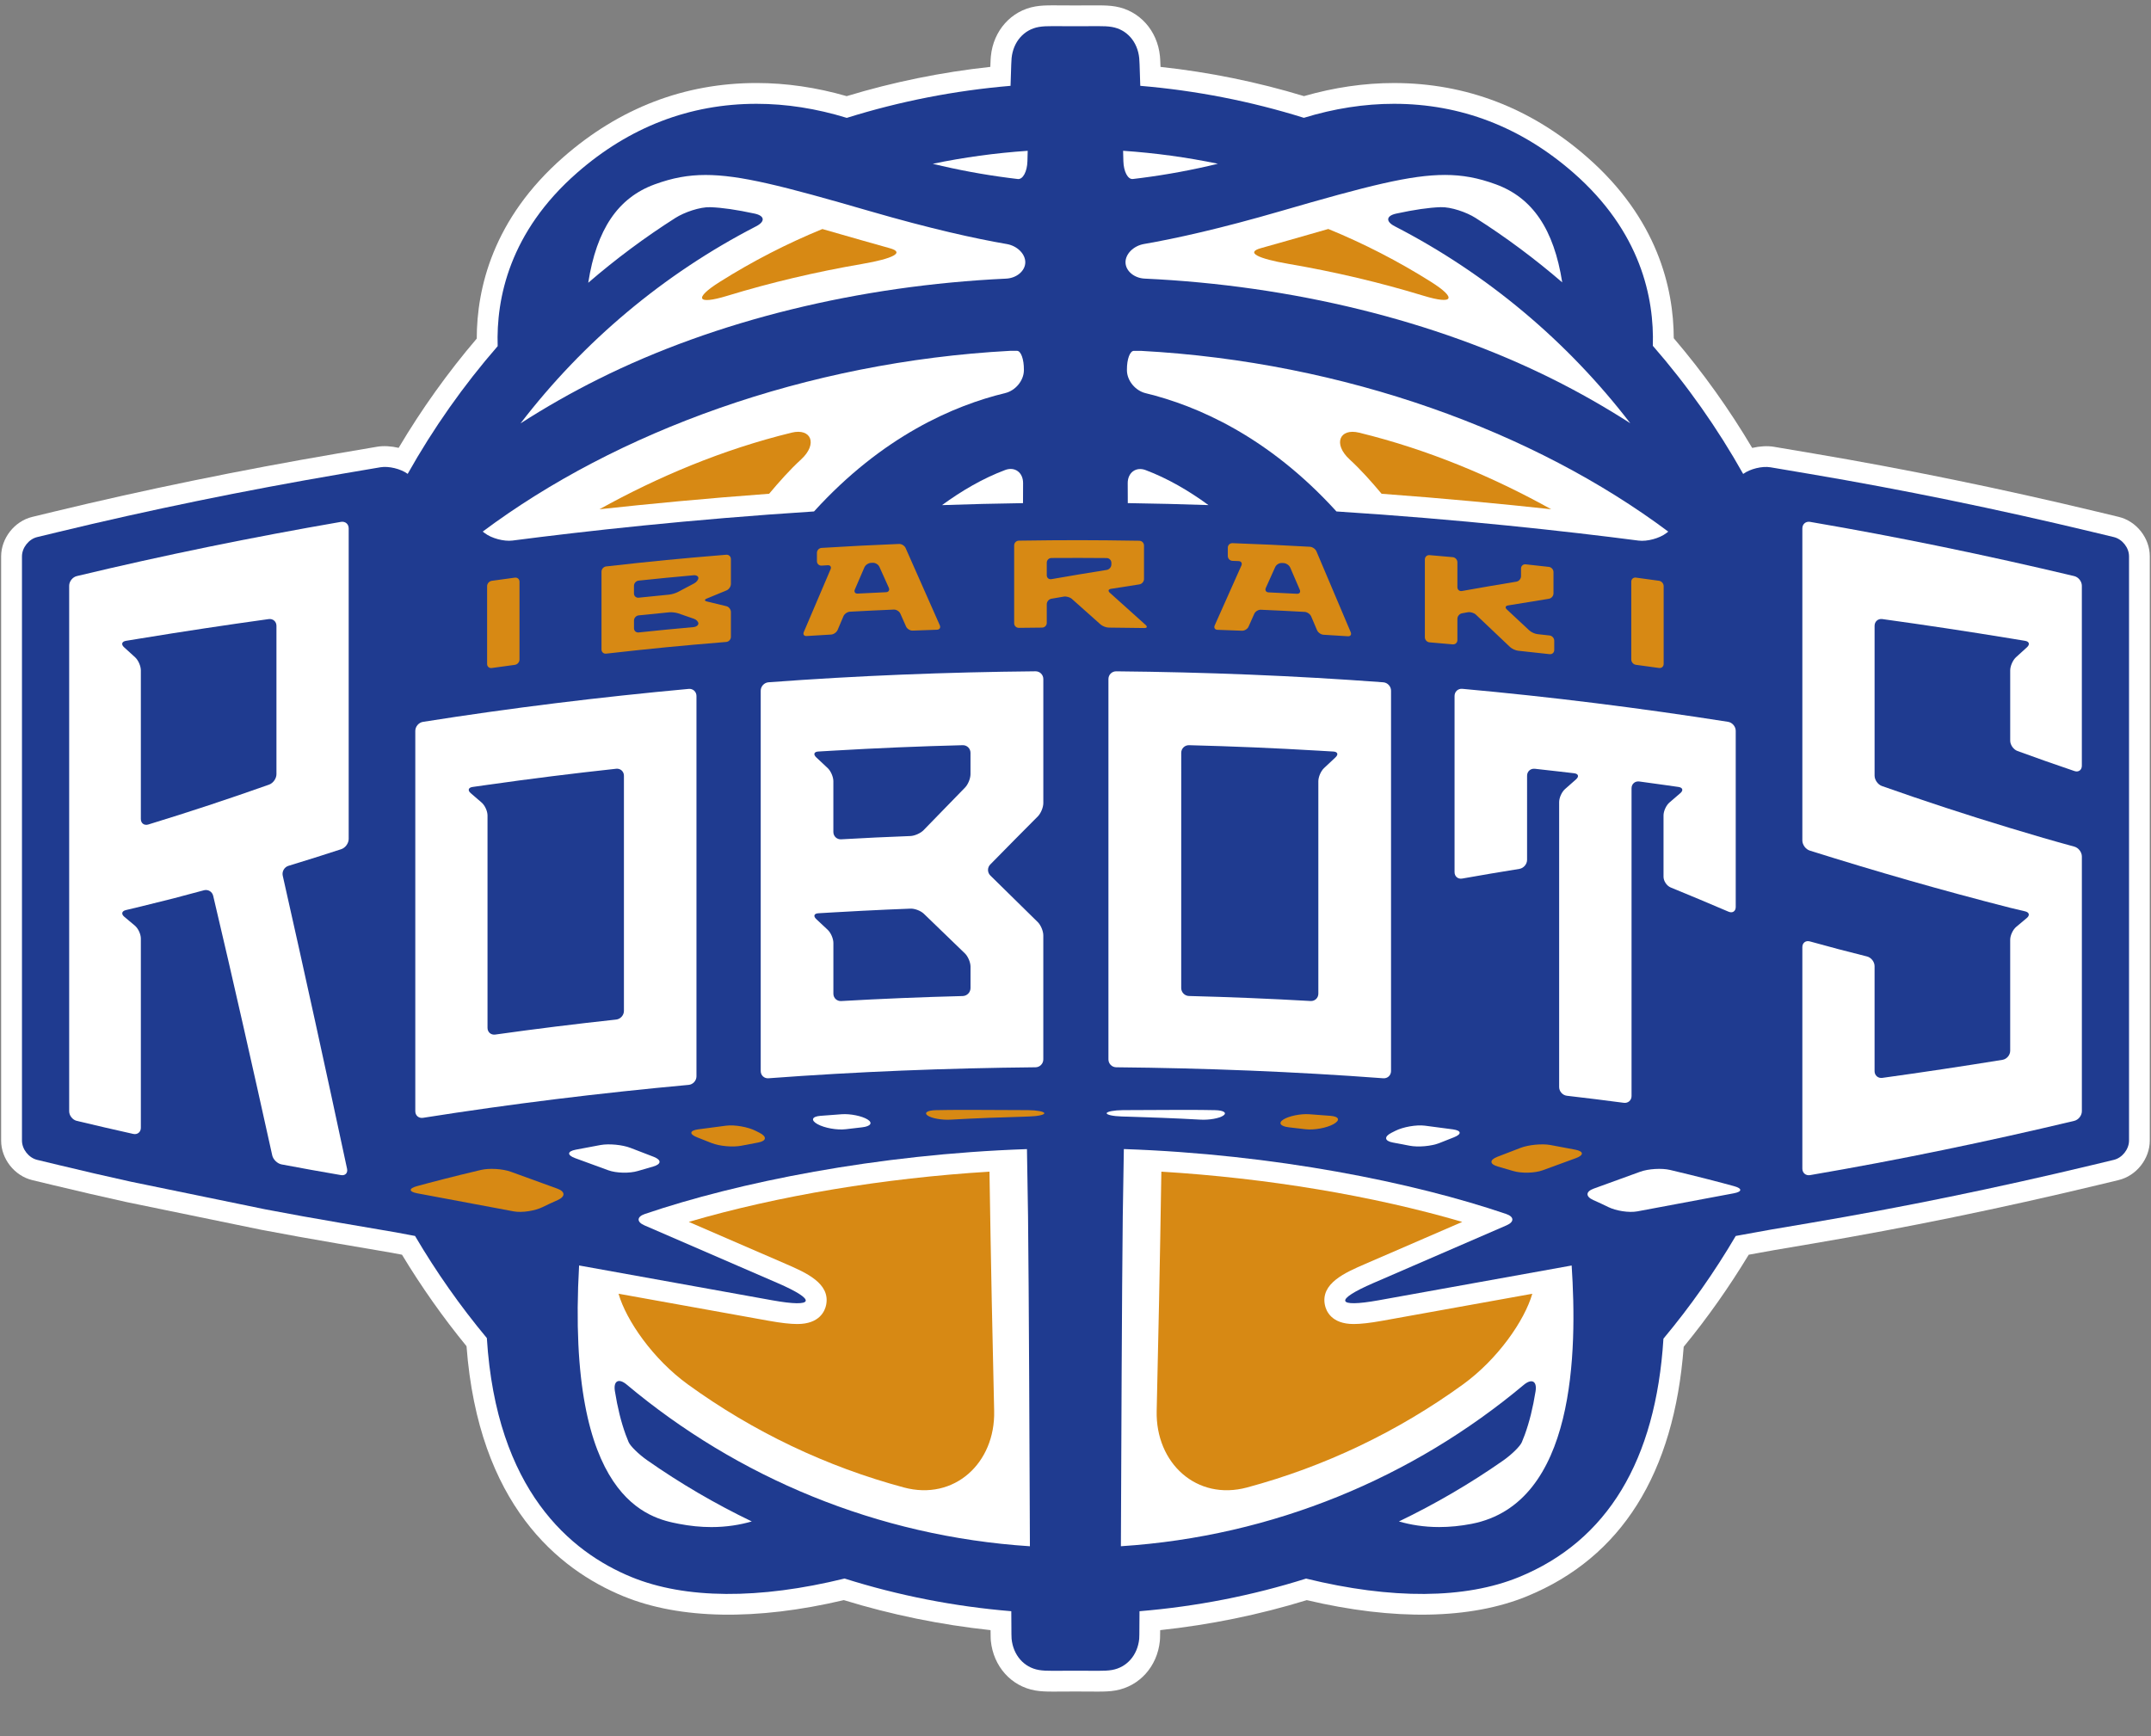
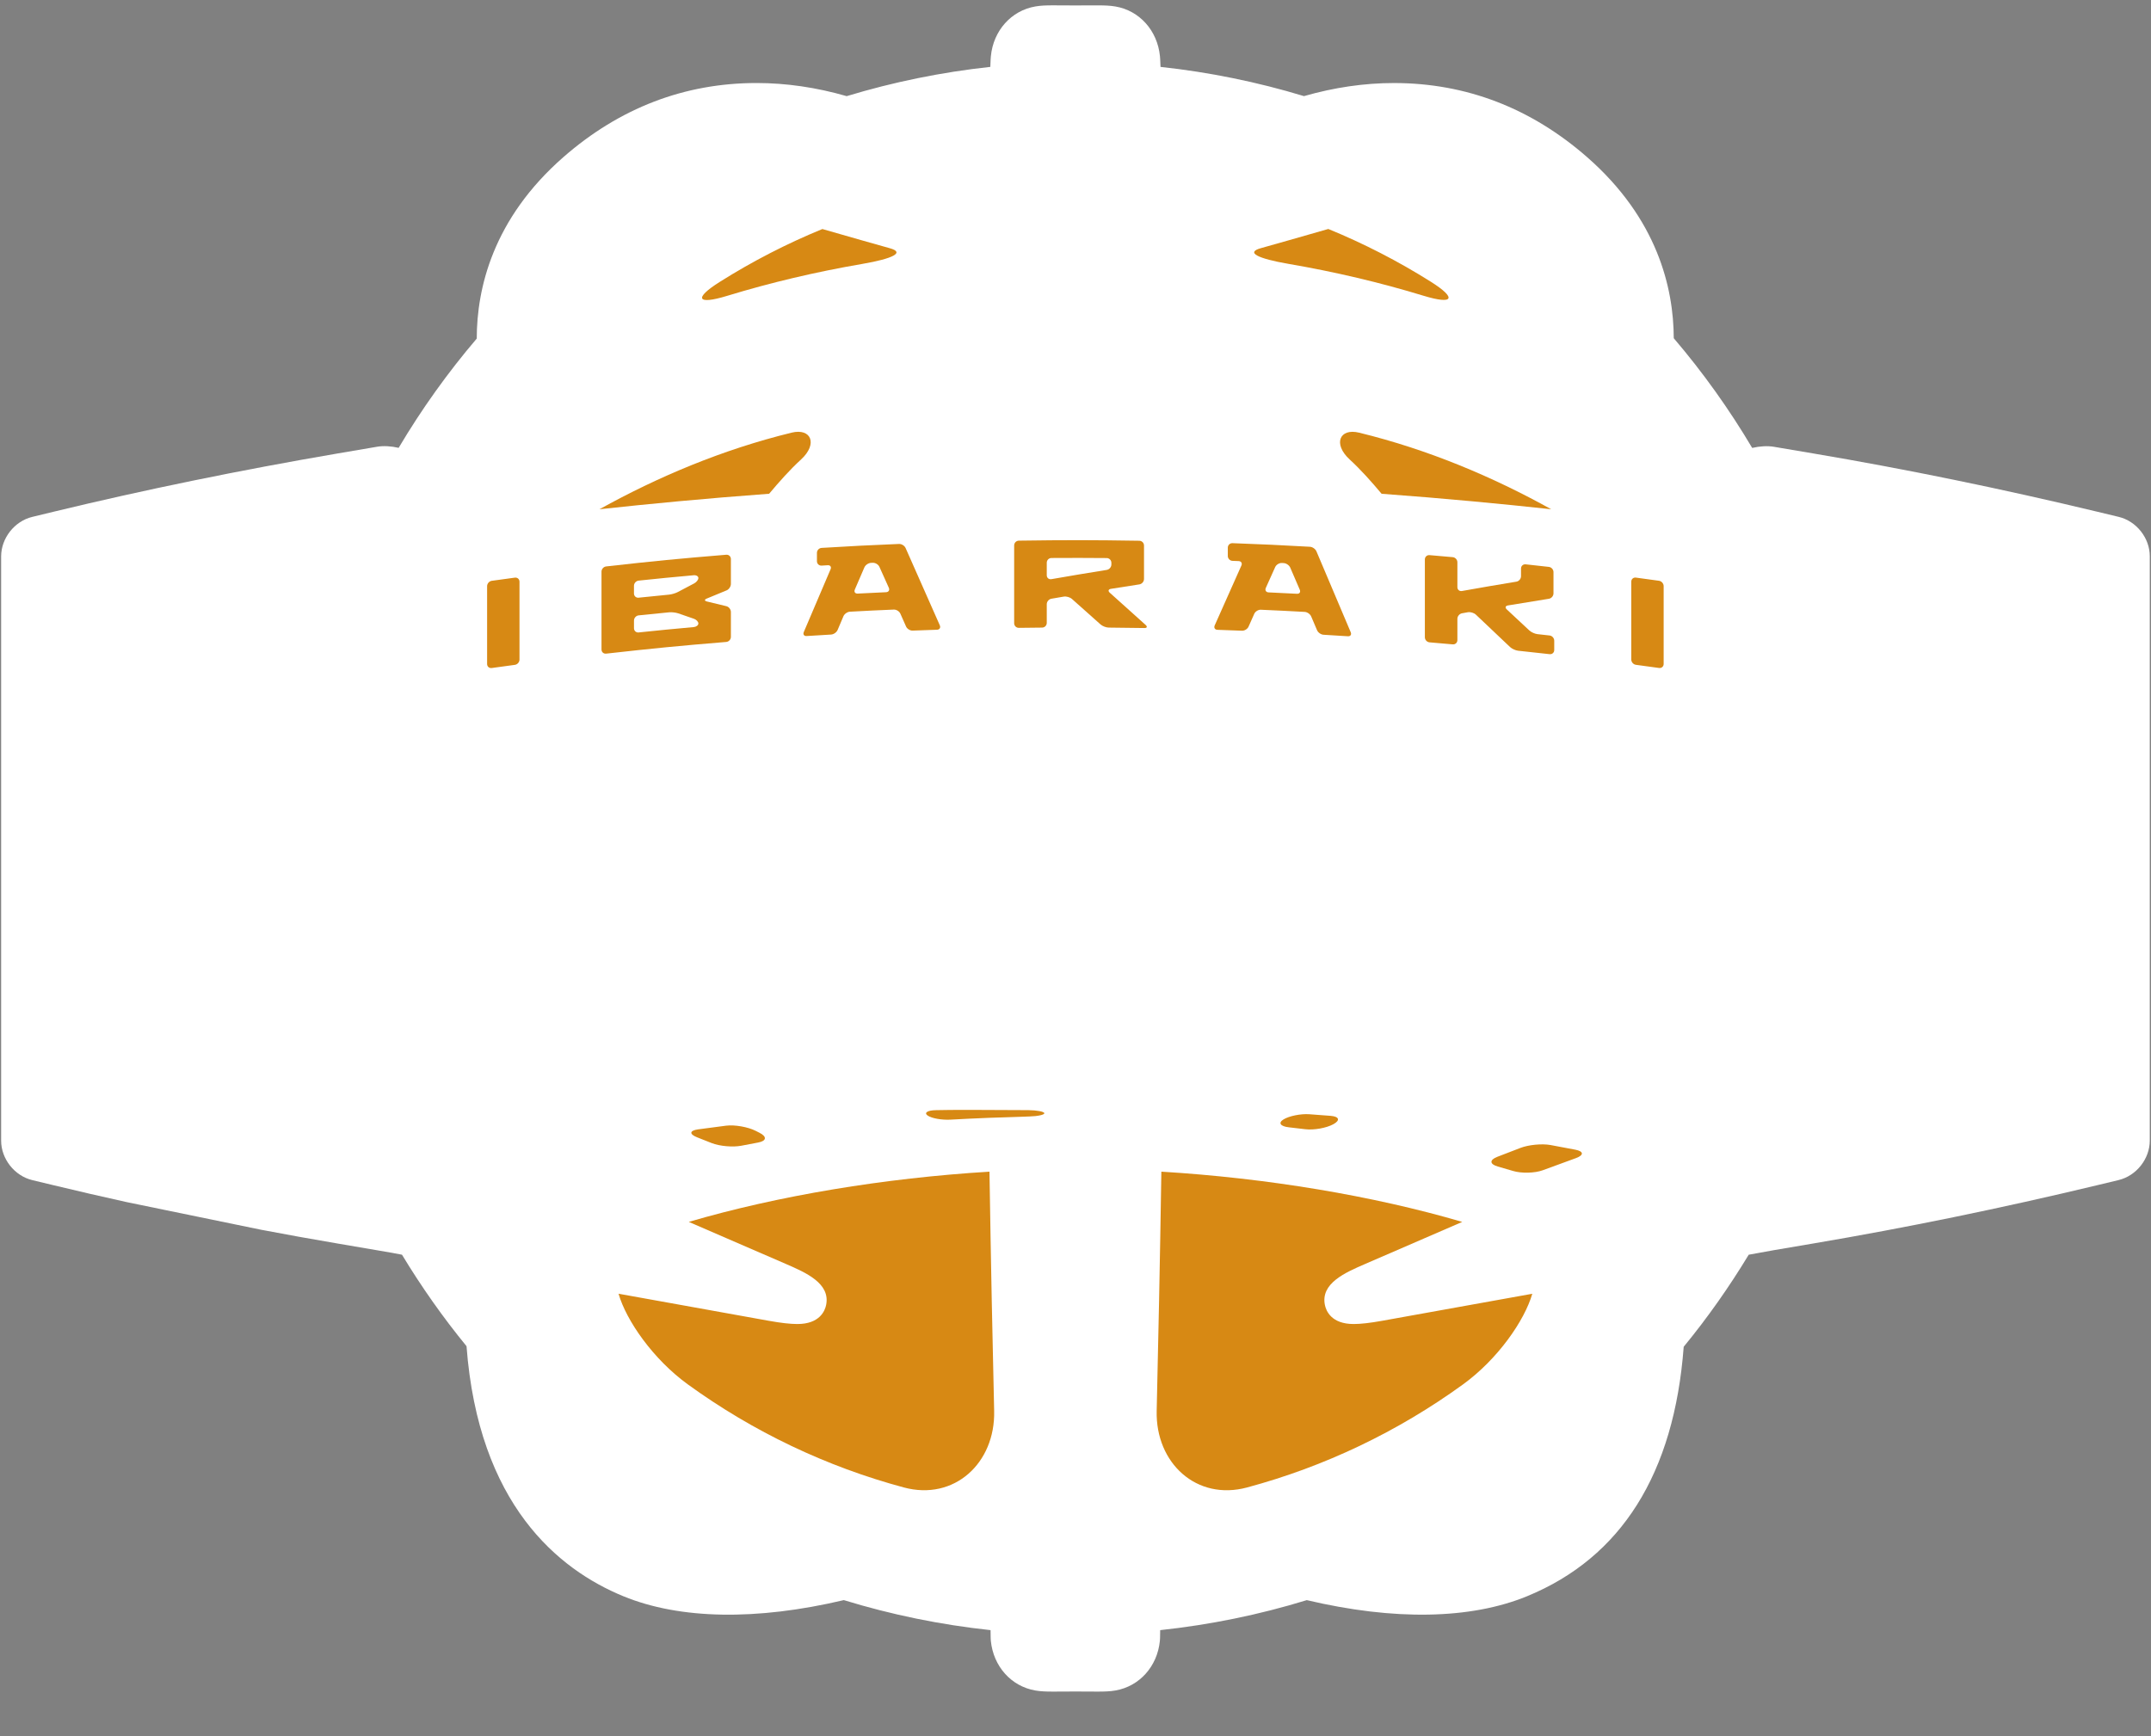
<svg xmlns="http://www.w3.org/2000/svg" xmlns:xlink="http://www.w3.org/1999/xlink" version="1.1" id="logo_utsunomiya" x="0px" y="0px" viewBox="0 0 109.452 88.364" style="enable-background:new 0 0 109.452 88.364;" xml:space="preserve">
  <rect x="0" y="0" width="109.452" height="88.364" fill="#808080" stroke="none" />
  <style type="text/css">
	.st0{clip-path:url(#SVGID_00000162339524202324306790000010703916487014470316_);}
	.st1{clip-path:url(#SVGID_00000127724764608029378580000011717987349684747192_);fill:#FFFFFF;}
	.st2{clip-path:url(#SVGID_00000183231283594715509550000015918624362685105035_);fill:#1F3B90;}
	.st3{clip-path:url(#SVGID_00000056423762484737696570000008997173851797471151_);fill:#FFFFFF;}
	.st4{clip-path:url(#SVGID_00000003092011298378200350000007853927291424972680_);fill:#FFFFFF;}
	.st5{clip-path:url(#SVGID_00000139262757395396174980000002053615780149994133_);fill:#FFFFFF;}
	.st6{clip-path:url(#SVGID_00000008140933754750041980000005607120262505406640_);fill:#FFFFFF;}
	.st7{clip-path:url(#SVGID_00000137089695079286254440000013817474881216638900_);fill:#FFFFFF;}
	.st8{clip-path:url(#SVGID_00000152971521166616177740000009394832062345132181_);fill:#FFFFFF;}
	.st9{clip-path:url(#SVGID_00000052094294840656795350000012880913372583908525_);fill:#FFFFFF;}
	.st10{clip-path:url(#SVGID_00000154416861537972325390000006374285106001768091_);fill:#FFFFFF;}
	.st11{clip-path:url(#SVGID_00000047023072703523572410000006283046358071280788_);fill:#FFFFFF;}
	.st12{clip-path:url(#SVGID_00000147186761557204060190000008632856285413730723_);fill:#FFFFFF;}
	.st13{clip-path:url(#SVGID_00000112605459815615199630000013708050725449601209_);fill:#D78914;}
	.st14{clip-path:url(#SVGID_00000096055104588303996670000009884905989609626523_);fill:#D78914;}
	.st15{clip-path:url(#SVGID_00000013186040977317970890000006467748951177861252_);fill:#D78914;}
	.st16{clip-path:url(#SVGID_00000127724227247099774600000004960045231372898187_);fill:#D78914;}
	.st17{clip-path:url(#SVGID_00000153680682558936539830000007141797652739550398_);fill:#D78914;}
	.st18{clip-path:url(#SVGID_00000015342406262241559010000011380384092936281223_);fill:#D78914;}
	.st19{clip-path:url(#SVGID_00000107551339405756665610000015314572088008372643_);fill:#FFFFFF;}
	.st20{clip-path:url(#SVGID_00000096750464815092472030000009560853170822553527_);fill:#FFFFFF;}
	.st21{clip-path:url(#SVGID_00000109711656233360363560000012576692579910797461_);fill:#FFFFFF;}
	.st22{clip-path:url(#SVGID_00000176749485489632860280000002654997108936318638_);fill:#FFFFFF;}
	.st23{clip-path:url(#SVGID_00000044864481429090763930000004955000631396138624_);fill:#FFFFFF;}
	.st24{clip-path:url(#SVGID_00000083049186337467722720000012127642831515122097_);fill:#FFFFFF;}
	.st25{clip-path:url(#SVGID_00000180352886467762844850000013838574349736020653_);fill:#D78914;}
	.st26{clip-path:url(#SVGID_00000084492595749876811170000003346242565157654673_);fill:#D78914;}
	.st27{clip-path:url(#SVGID_00000129167144273198630880000008131958776335189667_);fill:#D78914;}
	.st28{clip-path:url(#SVGID_00000077303759665217173310000016137597173234028451_);fill:#D78914;}
	.st29{clip-path:url(#SVGID_00000163795866229466803490000017301235681000592293_);fill:#D78914;}
	.st30{clip-path:url(#SVGID_00000013160426682569119450000013776144480805391015_);fill:#D78914;}
	.st31{clip-path:url(#SVGID_00000053545248421432086890000018127464688919463835_);fill:#D78914;}
	.st32{clip-path:url(#SVGID_00000178200349612688893290000014248374192820301717_);fill:#FFFFFF;}
	.st33{clip-path:url(#SVGID_00000125578839877218443800000010401249495624001690_);fill:#D78914;}
	.st34{clip-path:url(#SVGID_00000115482154639286935650000016742325615407148699_);fill:#D78914;}
	.st35{clip-path:url(#SVGID_00000087382882424016471460000007501381041622924948_);fill:#FFFFFF;}
	.st36{clip-path:url(#SVGID_00000008136238638816489310000002741827853128298131_);fill:#FFFFFF;}
	.st37{clip-path:url(#SVGID_00000023994678217801605440000009906883716129020586_);fill:#D78914;}
	.st38{clip-path:url(#SVGID_00000085969881459783698940000008237904901203701934_);fill:#FFFFFF;}
	.st39{clip-path:url(#SVGID_00000059281928451982584090000016492952274788297351_);fill:#FFFFFF;}
	.st40{clip-path:url(#SVGID_00000106128000148569716660000013606284037539884682_);fill:#D78914;}
	.st41{clip-path:url(#SVGID_00000094611664986842975610000002451471709573554838_);fill:#D78914;}
</style>
  <g id="濃背景_x5F_茨城ロボッツ_00000063620869735126279860000007626379960105537464_">
    <g>
      <g>
        <g>
          <defs>
            <rect id="SVGID_1_" x="-3.449" y="-3.236" width="116.35" height="92.837" />
          </defs>
          <clipPath id="SVGID_00000078763271780114731010000010654090598739124111_">
            <use xlink:href="#SVGID_1_" style="overflow:visible;" />
          </clipPath>
          <g style="clip-path:url(#SVGID_00000078763271780114731010000010654090598739124111_);">
            <g>
              <g>
                <defs>
                  <rect id="SVGID_00000150073401017347286290000007742638655598324620_" x="-3.449" y="-3.236" width="116.35" height="92.837" />
                </defs>
                <clipPath id="SVGID_00000130615878427114010600000001476690226630672040_">
                  <use xlink:href="#SVGID_00000150073401017347286290000007742638655598324620_" style="overflow:visible;" />
                </clipPath>
                <path style="clip-path:url(#SVGID_00000130615878427114010600000001476690226630672040_);fill:#FFFFFF;" d="M107.809,26.305         l-1.069-0.257c-4.892-1.175-9.755-2.173-14.452-2.967l-2.02-0.342c-0.339-0.057-0.73-0.031-1.109,0.057         c-1.169-1.971-2.505-3.842-3.991-5.583c-0.008-2.547-0.825-6.08-4.408-9.215         c-2.86-2.503-6.167-3.772-9.83-3.772c-1.505,0-3.042,0.224-4.577,0.666         c-2.373-0.72-4.824-1.219-7.301-1.487c-0.013-0.373-0.021-0.471-0.029-0.549         c-0.13-1.3-1.038-2.315-2.261-2.525c-0.278-0.048-0.542-0.057-0.91-0.057L55.461,0.274         c-0.201,0.001-0.443,0.003-0.74,0.003c-0.297,0-0.539-0.002-0.747-0.003l-0.388-0.002         c-0.363,0-0.628,0.009-0.904,0.057c-1.223,0.21-2.132,1.225-2.261,2.522         c-0.009,0.08-0.016,0.18-0.029,0.553c-2.48,0.268-4.933,0.768-7.309,1.489         c-1.537-0.444-3.078-0.668-4.585-0.668c-3.663,0-6.97,1.269-9.831,3.772c-3.59,3.142-4.404,6.682-4.408,9.234         c-1.48,1.736-2.81,3.599-3.974,5.561c-0.376-0.087-0.765-0.113-1.103-0.055l-2.025,0.345         c-4.959,0.848-9.822,1.847-14.453,2.967l-1.065,0.258c-0.901,0.218-1.581,1.083-1.581,2.01v29.733         c0,0.929,0.681,1.792,1.583,2.009l1.069,0.257c1.469,0.352,2.231,0.528,3.721,0.859l6.861,1.411         c1.541,0.291,2.336,0.434,3.864,0.696l2.783,0.476c0.182,0.034,0.352,0.066,0.516,0.097         c0.983,1.625,2.078,3.183,3.284,4.656c0.609,8.048,4.663,11.364,7.983,12.727         c2.874,1.18,6.767,1.246,11.215,0.196c2.417,0.743,4.923,1.256,7.467,1.528         c0.003,0.432,0.007,0.469,0.014,0.545c0.13,1.3,1.038,2.315,2.261,2.526         c0.278,0.048,0.542,0.057,0.911,0.057l0.437-0.002c0.191-0.002,0.418-0.003,0.692-0.003         c0.274,0,0.501,0.001,0.692,0.003l0.443,0.002c0.363,0,0.627-0.009,0.905-0.057         c1.222-0.211,2.13-1.224,2.26-2.52c0.008-0.081,0.012-0.116,0.016-0.551         c2.541-0.272,5.044-0.784,7.46-1.527c4.444,1.049,8.334,0.981,11.207-0.198         c4.804-1.973,7.485-6.243,7.972-12.696c1.215-1.481,2.318-3.049,3.308-4.685         c0.414-0.077,0.94-0.173,1.29-0.233c0.827-0.141,2.012-0.342,2.012-0.342         c4.697-0.795,9.56-1.793,14.453-2.968l1.069-0.257c0.903-0.217,1.584-1.08,1.584-2.009V28.313         C109.393,27.385,108.712,26.521,107.809,26.305" />
              </g>
            </g>
            <g>
              <g>
                <defs>
-                   <rect id="SVGID_00000010990074137576932340000016516604047890660766_" x="-3.449" y="-3.236" width="116.35" height="92.837" />
-                 </defs>
+                   </defs>
                <clipPath id="SVGID_00000049220462848547135410000000776464320806146458_">
                  <use xlink:href="#SVGID_00000010990074137576932340000016516604047890660766_" style="overflow:visible;" />
                </clipPath>
                <path style="clip-path:url(#SVGID_00000049220462848547135410000000776464320806146458_);fill:#1F3B90;" d="         M107.562,27.334l-1.069-0.257c-4.868-1.169-9.707-2.162-14.383-2.953l-2.019-0.342         c-0.424-0.072-1.039,0.08-1.391,0.338c-1.306-2.325-2.846-4.512-4.597-6.521         c0.077-2.432-0.612-5.806-4.041-8.806c-2.662-2.329-5.735-3.51-9.133-3.51         c-1.504,0-3.044,0.24-4.583,0.713C63.648,5.153,60.853,4.606,58.022,4.368         c-0.033-1.129-0.044-1.315-0.053-1.408c-0.083-0.834-0.628-1.457-1.387-1.587         C56.378,1.337,56.161,1.33,55.856,1.33l-0.383,0.002c-0.204,0.001-0.45,0.003-0.752,0.003         c-0.302,0-0.548-0.002-0.752-0.003L53.587,1.33c-0.305,0-0.522,0.007-0.725,0.042         c-0.76,0.131-1.305,0.754-1.388,1.587c-0.009,0.094-0.02,0.279-0.053,1.409         c-2.834,0.239-5.631,0.786-8.333,1.631c-1.542-0.475-3.084-0.716-4.59-0.716         c-3.398,0-6.471,1.181-9.133,3.51c-3.436,3.007-4.122,6.387-4.041,8.823         c-1.743,2.003-3.277,4.183-4.579,6.5c-0.352-0.256-0.963-0.407-1.385-0.336         c-0.831,0.14-2.023,0.344-2.023,0.344c-4.935,0.844-9.774,1.838-14.382,2.953l-1.065,0.257         c-0.426,0.103-0.772,0.542-0.772,0.981v29.733c0,0.439,0.346,0.877,0.772,0.98l1.069,0.257         c1.465,0.352,2.224,0.527,3.687,0.852l6.845,1.408c1.53,0.29,2.321,0.432,3.846,0.693l2.801,0.479         c0.363,0.069,0.681,0.129,0.981,0.184c1.073,1.825,2.294,3.564,3.654,5.197         c0.483,7.742,4.252,10.886,7.353,12.16c2.74,1.125,6.497,1.147,10.85,0.078         c2.737,0.864,5.585,1.423,8.483,1.663c0.006,1.318,0.009,1.346,0.015,1.403         c0.083,0.833,0.627,1.457,1.387,1.588c0.204,0.035,0.42,0.042,0.726,0.042l0.382-0.002         c0.204-0.001,0.451-0.003,0.752-0.003c0.302,0,0.549,0.002,0.752,0.003l0.383,0.002         c0.305,0,0.521-0.007,0.725-0.042c0.759-0.131,1.304-0.754,1.387-1.585c0.006-0.061,0.009-0.087,0.015-1.406         c2.895-0.24,5.741-0.797,8.476-1.661c4.348,1.067,8.102,1.044,10.842-0.08         c4.484-1.842,6.953-5.921,7.342-12.13c1.37-1.641,2.598-3.39,3.678-5.226         c0.07-0.013,0.138-0.026,0.211-0.039c0.431-0.08,1.131-0.209,1.564-0.283         c0.827-0.141,2.014-0.342,2.014-0.342c4.673-0.79,9.512-1.784,14.383-2.953l1.069-0.257         c0.427-0.102,0.772-0.541,0.772-0.98v-29.737C108.335,27.875,107.989,27.436,107.562,27.334" />
              </g>
            </g>
            <g>
              <g>
                <defs>
                  <rect id="SVGID_00000121266222819025500190000011219579523147156624_" x="-3.449" y="-3.236" width="116.35" height="92.837" />
                </defs>
                <clipPath id="SVGID_00000036941105586278612300000012895520505660529060_">
                  <use xlink:href="#SVGID_00000121266222819025500190000011219579523147156624_" style="overflow:visible;" />
                </clipPath>
                <path style="clip-path:url(#SVGID_00000036941105586278612300000012895520505660529060_);fill:#FFFFFF;" d="M57.271,13.356         c0.007,0.434,0.443,0.799,0.974,0.823c7.494,0.349,14.779,2.13,20.752,5.11         c1.374,0.685,2.696,1.44,3.959,2.251c-3.196-4.161-7.284-7.603-11.984-10.024         c-0.472-0.243-0.444-0.534,0.076-0.646c0.926-0.2,1.643-0.304,2.252-0.327         c0.531-0.019,1.33,0.26,1.778,0.545c1.553,0.987,3.026,2.087,4.415,3.282         c-0.427-2.709-1.515-4.307-3.378-4.989c-0.903-0.331-1.702-0.478-2.588-0.478         c-1.74,0-3.886,0.541-8.347,1.837c-3.083,0.895-5.35,1.398-6.972,1.678         C57.684,12.51,57.263,12.922,57.271,13.356" />
              </g>
            </g>
            <g>
              <g>
                <defs>
                  <rect id="SVGID_00000163069942852247724090000003775037206510140568_" x="-3.449" y="-3.236" width="116.35" height="92.837" />
                </defs>
                <clipPath id="SVGID_00000133489213241314761480000004768616758436413612_">
                  <use xlink:href="#SVGID_00000163069942852247724090000003775037206510140568_" style="overflow:visible;" />
                </clipPath>
                <path style="clip-path:url(#SVGID_00000133489213241314761480000004768616758436413612_);fill:#FFFFFF;" d="M57.162,8.202         c0.014,0.531,0.229,0.939,0.483,0.908c0.146-0.018,0.299-0.037,0.459-0.057         c1.296-0.168,2.58-0.406,3.868-0.719c-1.573-0.327-3.184-0.548-4.824-0.66         c0.004,0.172,0.009,0.347,0.014,0.53C57.162,8.204,57.162,8.202,57.162,8.202z" />
              </g>
            </g>
            <g>
              <g>
                <defs>
                  <rect id="SVGID_00000006688528996053605190000007998987426846106266_" x="-3.449" y="-3.236" width="116.35" height="92.837" />
                </defs>
                <clipPath id="SVGID_00000061433773922880265400000009000251156265312157_">
                  <use xlink:href="#SVGID_00000006688528996053605190000007998987426846106266_" style="overflow:visible;" />
                </clipPath>
-                 <path style="clip-path:url(#SVGID_00000061433773922880265400000009000251156265312157_);fill:#FFFFFF;" d="M58.294,23.924         c-0.497-0.187-0.913,0.135-0.911,0.666c0.002,0.333,0.003,0.674,0.004,1.015         c1.388,0.02,2.758,0.054,4.104,0.1C60.492,24.974,59.417,24.347,58.294,23.924" />
              </g>
            </g>
            <g>
              <g>
                <defs>
                  <rect id="SVGID_00000165943832108944710640000008831245811955543738_" x="-3.449" y="-3.236" width="116.35" height="92.837" />
                </defs>
                <clipPath id="SVGID_00000181780754295272518360000014438459094829358226_">
                  <use xlink:href="#SVGID_00000165943832108944710640000008831245811955543738_" style="overflow:visible;" />
                </clipPath>
                <path style="clip-path:url(#SVGID_00000181780754295272518360000014438459094829358226_);fill:#FFFFFF;" d="M51.148,23.919         c-1.129,0.424-2.209,1.053-3.214,1.788c1.351-0.047,2.727-0.081,4.121-0.101         c0.001-0.342,0.003-0.684,0.004-1.018C52.062,24.055,51.646,23.732,51.148,23.919" />
              </g>
            </g>
            <g>
              <g>
                <defs>
                  <rect id="SVGID_00000061469260704063084950000017427559257859204249_" x="-3.449" y="-3.236" width="116.35" height="92.837" />
                </defs>
                <clipPath id="SVGID_00000170974608563828118460000003484141636747503534_">
                  <use xlink:href="#SVGID_00000061469260704063084950000017427559257859204249_" style="overflow:visible;" />
                </clipPath>
                <path style="clip-path:url(#SVGID_00000170974608563828118460000003484141636747503534_);fill:#FFFFFF;" d="M84.888,27.055         c-6.784-5.071-16.431-8.638-26.831-9.199h-0.362c-0.2,0-0.357,0.43-0.352,0.962         c0,0.01,0,0.021,0,0.031c0.005,0.531,0.434,1.036,0.95,1.161c2.61,0.632,6.241,2.2,9.711,6.019         c6.316,0.405,11.725,1.01,15.37,1.483c0.435,0.057,1.069-0.114,1.417-0.381L84.888,27.055z" />
              </g>
            </g>
            <g>
              <g>
                <defs>
                  <rect id="SVGID_00000093876239556109773640000007466443722747528577_" x="-3.449" y="-3.236" width="116.35" height="92.837" />
                </defs>
                <clipPath id="SVGID_00000097467219194664540550000007398903134985146528_">
                  <use xlink:href="#SVGID_00000093876239556109773640000007466443722747528577_" style="overflow:visible;" />
                </clipPath>
                <path style="clip-path:url(#SVGID_00000097467219194664540550000007398903134985146528_);fill:#FFFFFF;" d="M31.893,70.468         c5.63,4.718,12.736,7.722,20.513,8.225c-0.02-5.006-0.05-12.813-0.095-16.799         c-0.019-1.1-0.037-2.239-0.055-3.413c-7.653,0.263-14.727,1.698-19.444,3.302         c-0.415,0.141-0.423,0.405-0.021,0.579l6.774,2.935c2.013,0.872,1.894,1.267-0.265,0.879         c-3.181-0.572-7.495-1.35-9.833-1.773c-0.68,12.02,3.615,12.865,5.074,13.149         c0.561,0.109,1.118,0.165,1.657,0.165c0.786,0,1.471-0.118,2.056-0.287c-1.862-0.897-3.643-1.937-5.322-3.114         c-0.435-0.305-0.86-0.722-0.946-0.926c-0.05-0.118-0.099-0.242-0.147-0.372         c-0.234-0.642-0.417-1.385-0.551-2.224C31.206,70.269,31.486,70.126,31.893,70.468" />
              </g>
            </g>
            <g>
              <g>
                <defs>
                  <rect id="SVGID_00000054966779055387421700000009547946259483959455_" x="-3.449" y="-3.236" width="116.35" height="92.837" />
                </defs>
                <clipPath id="SVGID_00000113328372014233865730000013991496799641688458_">
                  <use xlink:href="#SVGID_00000054966779055387421700000009547946259483959455_" style="overflow:visible;" />
                </clipPath>
                <path style="clip-path:url(#SVGID_00000113328372014233865730000013991496799641688458_);fill:#FFFFFF;" d="M70.15,66.175         c-2.159,0.388-2.278-0.007-0.265-0.879l6.774-2.935c0.403-0.174,0.395-0.438-0.02-0.579         c-4.719-1.605-11.797-3.041-19.453-3.303c-0.018,1.178-0.036,2.321-0.055,3.424         c-0.045,3.989-0.075,11.787-0.095,16.789c7.77-0.502,14.87-3.501,20.497-8.21         c0.408-0.341,0.687-0.199,0.603,0.326c-0.133,0.834-0.316,1.571-0.549,2.21         c-0.048,0.133-0.099,0.26-0.15,0.38c-0.088,0.208-0.516,0.629-0.952,0.934         c-1.673,1.171-3.447,2.205-5.302,3.099c0.584,0.168,1.265,0.285,2.045,0.285c0.539,0,1.097-0.055,1.657-0.164         c5.307-1.033,5.37-8.814,5.088-13.147C77.633,64.828,73.326,65.604,70.15,66.175" />
              </g>
            </g>
            <g>
              <g>
                <defs>
                  <rect id="SVGID_00000103986396746326423980000013492557113693735098_" x="-3.449" y="-3.236" width="116.35" height="92.837" />
                </defs>
                <clipPath id="SVGID_00000063594319546958134000000002503880269908079762_">
                  <use xlink:href="#SVGID_00000103986396746326423980000013492557113693735098_" style="overflow:visible;" />
                </clipPath>
                <path style="clip-path:url(#SVGID_00000063594319546958134000000002503880269908079762_);fill:#FFFFFF;" d="M52.1,18.847         c0-0.009,0-0.019,0-0.029c0.005-0.531-0.15-0.963-0.348-0.963h-0.358         c-10.4,0.561-20.047,4.128-26.831,9.199l0.098,0.075c0.348,0.268,0.982,0.437,1.417,0.381         c3.639-0.472,9.039-1.077,15.343-1.481c3.477-3.826,7.116-5.394,9.727-6.024         C51.666,19.881,52.094,19.378,52.1,18.847" />
              </g>
            </g>
            <g>
              <g>
                <defs>
                  <rect id="SVGID_00000118360622431705716170000003499972416694390967_" x="-3.449" y="-3.236" width="116.35" height="92.837" />
                </defs>
                <clipPath id="SVGID_00000053541581941035318460000017824689968514611126_">
                  <use xlink:href="#SVGID_00000118360622431705716170000003499972416694390967_" style="overflow:visible;" />
                </clipPath>
                <path style="clip-path:url(#SVGID_00000053541581941035318460000017824689968514611126_);fill:#FFFFFF;" d="M51.197,14.18         c0.531-0.025,0.967-0.389,0.974-0.823c0.007-0.434-0.413-0.845-0.936-0.936c-1.623-0.279-3.894-0.782-6.987-1.679         c-4.461-1.295-6.606-1.837-8.347-1.837c-0.887,0-1.684,0.147-2.588,0.478         c-1.867,0.682-2.955,2.287-3.381,5.008c1.396-1.203,2.876-2.309,4.437-3.301         c0.448-0.285,1.248-0.565,1.779-0.545c0.609,0.022,1.325,0.127,2.252,0.326         c0.519,0.112,0.548,0.403,0.076,0.646c-4.703,2.422-8.793,5.866-11.989,10.03         c1.266-0.813,2.591-1.57,3.969-2.257C36.425,16.311,43.707,14.531,51.197,14.18" />
              </g>
            </g>
            <g>
              <g>
                <defs>
                  <rect id="SVGID_00000174565992958781884750000016762966841524223124_" x="-3.449" y="-3.236" width="116.35" height="92.837" />
                </defs>
                <clipPath id="SVGID_00000172419610567045017070000012596166547587019708_">
                  <use xlink:href="#SVGID_00000174565992958781884750000016762966841524223124_" style="overflow:visible;" />
                </clipPath>
                <path style="clip-path:url(#SVGID_00000172419610567045017070000012596166547587019708_);fill:#FFFFFF;" d="M51.789,9.111         c0.258,0.031,0.477-0.375,0.491-0.906c0.005-0.184,0.009-0.358,0.014-0.53         c-1.643,0.112-3.257,0.333-4.832,0.661c1.286,0.312,2.567,0.55,3.861,0.717         C51.485,9.073,51.64,9.092,51.789,9.111" />
              </g>
            </g>
            <g>
              <g>
                <defs>
                  <rect id="SVGID_00000171698011843091116770000005818502983820979119_" x="-3.449" y="-3.236" width="116.35" height="92.837" />
                </defs>
                <clipPath id="SVGID_00000049210017568437898050000012342407820425129661_">
                  <use xlink:href="#SVGID_00000171698011843091116770000005818502983820979119_" style="overflow:visible;" />
                </clipPath>
-                 <path style="clip-path:url(#SVGID_00000049210017568437898050000012342407820425129661_);fill:#D78914;" d="M70.338,67.217         c-0.621,0.112-1.099,0.166-1.459,0.166h-0c-1.139,0-1.402-0.676-1.462-0.966         c-0.229-1.104,1.034-1.652,2.049-2.091l4.939-2.14c-4.546-1.334-9.956-2.232-15.31-2.557         c-0.073,4.683-0.157,8.763-0.238,12.175c-0.063,2.656,2.03,4.587,4.595,3.898         c3.945-1.06,7.668-2.836,10.991-5.245c1.772-1.285,3.133-3.25,3.527-4.614         C75.588,66.272,72.576,66.815,70.338,67.217" />
+                 <path style="clip-path:url(#SVGID_00000049210017568437898050000012342407820425129661_);fill:#D78914;" d="M70.338,67.217         c-0.621,0.112-1.099,0.166-1.459,0.166c-1.139,0-1.402-0.676-1.462-0.966         c-0.229-1.104,1.034-1.652,2.049-2.091l4.939-2.14c-4.546-1.334-9.956-2.232-15.31-2.557         c-0.073,4.683-0.157,8.763-0.238,12.175c-0.063,2.656,2.03,4.587,4.595,3.898         c3.945-1.06,7.668-2.836,10.991-5.245c1.772-1.285,3.133-3.25,3.527-4.614         C75.588,66.272,72.576,66.815,70.338,67.217" />
              </g>
            </g>
            <g>
              <g>
                <defs>
                  <rect id="SVGID_00000109023610506328422030000002537367338313938850_" x="-3.449" y="-3.236" width="116.35" height="92.837" />
                </defs>
                <clipPath id="SVGID_00000155867788067797877950000005392451165378572180_">
                  <use xlink:href="#SVGID_00000109023610506328422030000002537367338313938850_" style="overflow:visible;" />
                </clipPath>
                <path style="clip-path:url(#SVGID_00000155867788067797877950000005392451165378572180_);fill:#D78914;" d="M69.159,22.02         c-1-0.245-1.34,0.576-0.485,1.361c0.577,0.53,1.107,1.129,1.627,1.748         c3.23,0.238,6.155,0.518,8.631,0.788C75.959,24.266,72.676,22.879,69.159,22.02" />
              </g>
            </g>
            <g>
              <g>
                <defs>
                  <rect id="SVGID_00000137852690529735371660000014460933759404751550_" x="-3.449" y="-3.236" width="116.35" height="92.837" />
                </defs>
                <clipPath id="SVGID_00000026160640712325319550000002899504398286194109_">
                  <use xlink:href="#SVGID_00000137852690529735371660000014460933759404751550_" style="overflow:visible;" />
                </clipPath>
                <path style="clip-path:url(#SVGID_00000026160640712325319550000002899504398286194109_);fill:#D78914;" d="M40.765,23.38         c0.855-0.785,0.515-1.605-0.485-1.361c-3.519,0.86-6.803,2.248-9.777,3.898         c2.476-0.27,5.402-0.551,8.634-0.789C39.657,24.51,40.187,23.911,40.765,23.38" />
              </g>
            </g>
            <g>
              <g>
                <defs>
                  <rect id="SVGID_00000022524942585094359370000015349513866115675569_" x="-3.449" y="-3.236" width="116.35" height="92.837" />
                </defs>
                <clipPath id="SVGID_00000160899808545519648910000004444893974295222449_">
                  <use xlink:href="#SVGID_00000022524942585094359370000015349513866115675569_" style="overflow:visible;" />
                </clipPath>
                <path style="clip-path:url(#SVGID_00000160899808545519648910000004444893974295222449_);fill:#D78914;" d="M65.569,13.43         c2.36,0.405,4.664,0.949,6.872,1.623c1.525,0.465,1.71,0.131,0.36-0.718         c-1.652-1.04-3.395-1.938-5.211-2.682c-0.576,0.161-1.219,0.345-1.982,0.567         c-0.493,0.143-0.974,0.279-1.444,0.408C63.365,12.847,63.998,13.16,65.569,13.43" />
              </g>
            </g>
            <g>
              <g>
                <defs>
                  <rect id="SVGID_00000023280837219349912190000012594043627305857673_" x="-3.449" y="-3.236" width="116.35" height="92.837" />
                </defs>
                <clipPath id="SVGID_00000147923160150689040420000005666303022950226856_">
                  <use xlink:href="#SVGID_00000023280837219349912190000012594043627305857673_" style="overflow:visible;" />
                </clipPath>
                <path style="clip-path:url(#SVGID_00000147923160150689040420000005666303022950226856_);fill:#D78914;" d="M35.048,62.185         l4.939,2.14c1.015,0.44,2.278,0.987,2.049,2.092c-0.06,0.29-0.323,0.966-1.463,0.966         c-0.361,0-0.838-0.054-1.46-0.166c-2.24-0.403-5.255-0.946-7.639-1.376         c0.393,1.364,1.755,3.33,3.527,4.615c3.324,2.41,7.047,4.185,10.991,5.245         c2.566,0.69,4.659-1.242,4.595-3.897c-0.081-3.411-0.165-7.491-0.238-12.175         C44.999,59.955,39.591,60.852,35.048,62.185" />
              </g>
            </g>
            <g>
              <g>
                <defs>
                  <rect id="SVGID_00000015316437106257209060000017428119050796810430_" x="-3.449" y="-3.236" width="116.35" height="92.837" />
                </defs>
                <clipPath id="SVGID_00000091010554071143569070000003214006282972792985_">
                  <use xlink:href="#SVGID_00000015316437106257209060000017428119050796810430_" style="overflow:visible;" />
                </clipPath>
                <path style="clip-path:url(#SVGID_00000091010554071143569070000003214006282972792985_);fill:#D78914;" d="M36.991,15.059         c2.21-0.675,4.516-1.221,6.878-1.626c1.571-0.27,2.201-0.584,1.399-0.803         c-0.471-0.129-0.955-0.266-1.449-0.409c-0.76-0.221-1.401-0.404-1.973-0.565         c-1.818,0.745-3.562,1.645-5.215,2.686C35.282,15.19,35.466,15.525,36.991,15.059" />
              </g>
            </g>
            <g>
              <g>
                <defs>
-                   <rect id="SVGID_00000066503764126605602950000001279050829147545490_" x="-3.449" y="-3.236" width="116.35" height="92.837" />
-                 </defs>
+                   </defs>
                <clipPath id="SVGID_00000153705289725017966290000018074780641699974048_">
                  <use xlink:href="#SVGID_00000066503764126605602950000001279050829147545490_" style="overflow:visible;" />
                </clipPath>
                <path style="clip-path:url(#SVGID_00000153705289725017966290000018074780641699974048_);fill:#FFFFFF;" d="M3.906,57.044         c1.088,0.26,1.782,0.42,2.873,0.664c0.214,0.048,0.388-0.092,0.388-0.311c0-3.211,0-6.423,0-9.634         c0-0.219-0.135-0.512-0.303-0.654c-0.189-0.16-0.349-0.293-0.537-0.45         c-0.169-0.14-0.133-0.293,0.08-0.343c0.243-0.057,0.449-0.106,0.76-0.182         c1.301-0.316,2.012-0.499,3.207-0.825c0.211-0.058,0.424,0.068,0.474,0.281         c1.038,4.394,2.029,8.799,3.004,13.208c0.047,0.214,0.261,0.421,0.476,0.462         c1.147,0.216,1.873,0.346,3.023,0.544c0.216,0.037,0.354-0.106,0.309-0.321         c-1.064-4.979-2.153-9.951-3.273-14.917c-0.048-0.214,0.083-0.439,0.292-0.502         c1.015-0.309,1.668-0.516,2.686-0.847c0.208-0.068,0.378-0.301,0.378-0.521c0-5.269,0-10.538,0-15.807         c0-0.22-0.175-0.367-0.392-0.33c-4.508,0.779-8.996,1.693-13.444,2.76         c-0.213,0.051-0.387,0.271-0.387,0.49c0,8.915,0,17.829,0,26.744C3.519,56.773,3.692,56.993,3.906,57.044          M13.673,31.507c0.217-0.03,0.394,0.124,0.394,0.343c0,2.517,0,5.034,0,7.551         c0,0.219-0.168,0.457-0.374,0.53c-2.032,0.72-4.085,1.4-6.146,2.03         c-0.21,0.064-0.38-0.062-0.38-0.282c0-2.52,0-5.04,0-7.561c0-0.22-0.13-0.519-0.292-0.667         c-0.198-0.182-0.362-0.332-0.559-0.508c-0.163-0.146-0.121-0.294,0.096-0.33         c0.241-0.04,0.446-0.073,0.755-0.123C9.33,32.135,11.501,31.807,13.673,31.507" />
              </g>
            </g>
            <g>
              <g>
                <defs>
                  <rect id="SVGID_00000009591220672430458180000010583308391383638962_" x="-3.449" y="-3.236" width="116.35" height="92.837" />
                </defs>
                <clipPath id="SVGID_00000179615637454732448730000012942579343185769371_">
                  <use xlink:href="#SVGID_00000009591220672430458180000010583308391383638962_" style="overflow:visible;" />
                </clipPath>
                <path style="clip-path:url(#SVGID_00000179615637454732448730000012942579343185769371_);fill:#FFFFFF;" d="M102.659,38.221         c1.102,0.401,1.799,0.647,2.898,1.02c0.207,0.07,0.376-0.051,0.376-0.27c0-3.054,0-6.107,0-9.161         c0-0.22-0.173-0.439-0.386-0.49c-4.45-1.06-8.935-1.989-13.444-2.761         c-0.216-0.037-0.392,0.111-0.392,0.331c0,5.294,0,10.588,0,15.883c0,0.219,0.17,0.451,0.379,0.516         c3.379,1.063,6.763,2.036,10.197,2.911c0.311,0.075,0.517,0.125,0.76,0.181         c0.214,0.05,0.25,0.203,0.081,0.342c-0.189,0.157-0.349,0.29-0.538,0.451         c-0.168,0.141-0.303,0.435-0.303,0.654c0,2.19,0,3.458,0,5.648c0,0.22-0.175,0.426-0.392,0.461         c-2.034,0.33-4.074,0.637-6.115,0.919c-0.217,0.03-0.394-0.124-0.394-0.343v-5.343         c0-0.22-0.172-0.44-0.385-0.493c-1.101-0.275-1.802-0.46-2.907-0.766         c-0.212-0.059-0.383,0.071-0.383,0.29c0,3.758,0,7.516,0,11.273c0,0.22,0.175,0.368,0.392,0.331         c4.509-0.772,8.995-1.701,13.444-2.762c0.213-0.051,0.387-0.27,0.387-0.49c0-4.321,0-8.643,0-12.964         c0-0.22-0.172-0.444-0.383-0.502c-1.213-0.332-1.937-0.542-3.264-0.945c-2.189-0.66-4.369-1.377-6.526-2.139         c-0.207-0.073-0.374-0.311-0.374-0.53v-7.624c0-0.219,0.176-0.373,0.394-0.343         c2.172,0.3,4.343,0.628,6.507,0.983c0.309,0.05,0.514,0.084,0.755,0.124         c0.217,0.035,0.259,0.183,0.096,0.33c-0.197,0.176-0.361,0.326-0.559,0.508         c-0.161,0.149-0.292,0.448-0.292,0.667v3.57C102.285,37.907,102.453,38.146,102.659,38.221" />
              </g>
            </g>
            <g>
              <g>
                <defs>
                  <rect id="SVGID_00000154417978076853313350000011698493584190903429_" x="-3.449" y="-3.236" width="116.35" height="92.837" />
                </defs>
                <clipPath id="SVGID_00000078764297040815283230000018357137955959430288_">
                  <use xlink:href="#SVGID_00000154417978076853313350000011698493584190903429_" style="overflow:visible;" />
                </clipPath>
                <path style="clip-path:url(#SVGID_00000078764297040815283230000018357137955959430288_);fill:#FFFFFF;" d="M21.525,56.889         c4.485-0.71,8.998-1.262,13.519-1.677c0.218-0.02,0.395-0.214,0.395-0.434c0-6.452,0-12.904,0-19.357         c0-0.219-0.177-0.381-0.396-0.361c-4.521,0.415-9.034,0.968-13.519,1.677         c-0.217,0.034-0.392,0.24-0.392,0.46c0,6.453,0,12.905,0,19.357C21.133,56.773,21.308,56.923,21.525,56.889          M31.353,39.124c0.218-0.024,0.395,0.136,0.395,0.355c0,3.99,0,7.98,0,11.97         c0,0.22-0.177,0.416-0.395,0.439c-2.054,0.222-4.107,0.476-6.153,0.764         c-0.217,0.03-0.393-0.122-0.393-0.342c0-3.603,0-7.207,0-10.81c0-0.22-0.135-0.514-0.301-0.657         c-0.195-0.168-0.358-0.309-0.553-0.476c-0.166-0.143-0.125-0.285,0.092-0.316         c0.243-0.035,0.45-0.065,0.762-0.108C26.983,39.633,29.168,39.36,31.353,39.124" />
              </g>
            </g>
            <g>
              <g>
                <defs>
                  <rect id="SVGID_00000118368238198316647270000000462144256625047431_" x="-3.449" y="-3.236" width="116.35" height="92.837" />
                </defs>
                <clipPath id="SVGID_00000121240921693429354810000006938337506121859252_">
                  <use xlink:href="#SVGID_00000118368238198316647270000000462144256625047431_" style="overflow:visible;" />
                </clipPath>
                <path style="clip-path:url(#SVGID_00000121240921693429354810000006938337506121859252_);fill:#FFFFFF;" d="M39.104,54.876         c4.52-0.338,9.055-0.516,13.587-0.559c0.219-0.002,0.397-0.181,0.397-0.401v-6.311         c0-0.22-0.126-0.522-0.282-0.677c-0.92-0.91-1.493-1.472-2.412-2.37c-0.157-0.153-0.16-0.404-0.006-0.561         c0.924-0.941,1.497-1.521,2.421-2.449c0.155-0.155,0.28-0.459,0.28-0.679v-6.311         c0-0.22-0.177-0.396-0.397-0.394c-4.532,0.043-9.067,0.222-13.587,0.559c-0.219,0.017-0.396,0.208-0.396,0.427         c0,6.452,0,12.905,0,19.357C38.708,54.728,38.885,54.892,39.104,54.876 M48.986,37.925         c0.22-0.005,0.397,0.168,0.397,0.387v1.088c0,0.22-0.124,0.524-0.278,0.681         c-0.799,0.818-1.307,1.339-2.107,2.166c-0.152,0.158-0.454,0.292-0.673,0.301         c-1.346,0.052-2.178,0.091-3.523,0.167c-0.219,0.012-0.397-0.155-0.397-0.375v-2.581         c0-0.22-0.129-0.519-0.289-0.669c-0.207-0.194-0.376-0.353-0.583-0.547c-0.16-0.15-0.113-0.283,0.106-0.296         c0.245-0.015,0.453-0.028,0.766-0.045C44.596,38.073,46.793,37.98,48.986,37.925 M43.888,46.352         c0.993-0.05,1.552-0.075,2.438-0.109c0.219-0.009,0.525,0.108,0.683,0.26         c0.792,0.76,1.298,1.249,2.09,2.019c0.157,0.153,0.285,0.454,0.285,0.674c0,0.392,0,0.696,0,1.088         c0,0.22-0.177,0.401-0.397,0.407c-2.061,0.052-4.125,0.137-6.184,0.255c-0.219,0.012-0.397-0.155-0.397-0.375         v-2.581c0-0.22-0.129-0.519-0.289-0.669c-0.207-0.194-0.376-0.354-0.583-0.547         c-0.16-0.15-0.113-0.283,0.106-0.296c0.245-0.015,0.452-0.027,0.766-0.045         C42.999,46.398,43.295,46.382,43.888,46.352" />
              </g>
            </g>
            <g>
              <g>
                <defs>
                  <rect id="SVGID_00000115503156911868133480000017147583725743752591_" x="-3.449" y="-3.236" width="116.35" height="92.837" />
                </defs>
                <clipPath id="SVGID_00000008859588515687699050000005694911953821532292_">
                  <use xlink:href="#SVGID_00000115503156911868133480000017147583725743752591_" style="overflow:visible;" />
                </clipPath>
                <path style="clip-path:url(#SVGID_00000008859588515687699050000005694911953821532292_);fill:#FFFFFF;" d="M70.782,54.508         c0-6.452,0-12.904,0-19.357c0-0.22-0.177-0.411-0.396-0.427c-4.52-0.338-9.055-0.516-13.587-0.559         c-0.22-0.002-0.397,0.174-0.397,0.394v19.357c0,0.22,0.178,0.399,0.397,0.401         c4.532,0.043,9.067,0.221,13.587,0.559C70.605,54.892,70.782,54.728,70.782,54.508 M60.106,38.313         c0-0.22,0.178-0.393,0.397-0.388c2.193,0.056,4.39,0.148,6.58,0.278         c0.314,0.018,0.521,0.03,0.766,0.045c0.219,0.014,0.266,0.146,0.106,0.296         c-0.206,0.194-0.376,0.353-0.583,0.547c-0.16,0.15-0.289,0.449-0.289,0.669c0,0.973,0,10.81,0,10.81         c0,0.22-0.177,0.387-0.397,0.374c-2.059-0.118-4.122-0.203-6.184-0.255         c-0.22-0.005-0.397-0.187-0.397-0.406C60.106,50.283,60.106,38.313,60.106,38.313z" />
              </g>
            </g>
            <g>
              <g>
                <defs>
                  <rect id="SVGID_00000012435951074142462930000010225292722462288289_" x="-3.449" y="-3.236" width="116.35" height="92.837" />
                </defs>
                <clipPath id="SVGID_00000067955461431447433750000007635532730498291888_">
                  <use xlink:href="#SVGID_00000012435951074142462930000010225292722462288289_" style="overflow:visible;" />
                </clipPath>
                <path style="clip-path:url(#SVGID_00000067955461431447433750000007635532730498291888_);fill:#FFFFFF;" d="M74.404,44.712         c1.103-0.195,1.806-0.314,2.908-0.492c0.217-0.035,0.392-0.241,0.392-0.46V39.479         c0-0.22,0.177-0.378,0.395-0.354c0.419,0.045,0.729,0.08,1.236,0.139c0.313,0.036,0.52,0.06,0.764,0.089         c0.218,0.026,0.261,0.165,0.097,0.31c-0.199,0.175-0.364,0.321-0.563,0.497         c-0.164,0.145-0.297,0.441-0.297,0.66c0,4.835,0,9.669,0,14.503c0,0.22,0.177,0.418,0.394,0.443         c1.098,0.128,1.799,0.214,2.896,0.359c0.217,0.029,0.394-0.126,0.394-0.345c0-5.222,0-10.443,0-15.664         c0-0.219,0.176-0.373,0.394-0.344c0.418,0.056,0.728,0.099,1.233,0.17c0.312,0.044,0.519,0.073,0.762,0.108         c0.217,0.032,0.258,0.173,0.092,0.316c-0.195,0.168-0.358,0.308-0.553,0.476         c-0.166,0.143-0.301,0.438-0.301,0.657c0,1.186,0,1.935,0,3.121c0,0.219,0.165,0.464,0.368,0.547         c1.12,0.46,1.823,0.754,2.941,1.232c0.202,0.086,0.365-0.022,0.365-0.241c0-2.988,0-5.976,0-8.964         c0-0.219-0.175-0.425-0.392-0.459c-4.486-0.703-8.997-1.27-13.519-1.679         c-0.219-0.02-0.396,0.143-0.396,0.362v8.964C74.012,44.604,74.188,44.751,74.404,44.712" />
              </g>
            </g>
            <g>
              <g>
                <defs>
                  <rect id="SVGID_00000005987977118472388520000014474228216967095987_" x="-3.449" y="-3.236" width="116.35" height="92.837" />
                </defs>
                <clipPath id="SVGID_00000011751847949027240810000007130077700477775762_">
                  <use xlink:href="#SVGID_00000005987977118472388520000014474228216967095987_" style="overflow:visible;" />
                </clipPath>
                <path style="clip-path:url(#SVGID_00000011751847949027240810000007130077700477775762_);fill:#D78914;" d="M26.434,29.605         c0,1.542,0,2.419,0,3.961c0,0.132-0.106,0.253-0.236,0.27c-0.438,0.059-0.739,0.099-1.176,0.161         c-0.13,0.018-0.236-0.073-0.236-0.205c0-1.542,0-2.419,0-3.961c0-0.132,0.106-0.253,0.236-0.272         c0.438-0.061,0.738-0.103,1.176-0.161C26.329,29.381,26.434,29.474,26.434,29.605" />
              </g>
            </g>
            <g>
              <g>
                <defs>
                  <rect id="SVGID_00000061432615926748612580000002054632703750754440_" x="-3.449" y="-3.236" width="116.35" height="92.837" />
                </defs>
                <clipPath id="SVGID_00000103263627925979278720000002464089851220624273_">
                  <use xlink:href="#SVGID_00000061432615926748612580000002054632703750754440_" style="overflow:visible;" />
                </clipPath>
                <path style="clip-path:url(#SVGID_00000103263627925979278720000002464089851220624273_);fill:#D78914;" d="M37.191,28.451         c0,0.473-0,0.794-0,1.267c0,0.132-0.099,0.279-0.22,0.328c-0.375,0.154-0.637,0.262-1.012,0.418         c-0.122,0.05-0.116,0.116,0.012,0.147c0.365,0.087,0.624,0.15,0.989,0.239         c0.128,0.031,0.231,0.163,0.231,0.295v1.267c0,0.132-0.106,0.247-0.238,0.258         c-2.402,0.198-3.712,0.326-6.109,0.595c-0.131,0.015-0.237-0.08-0.237-0.212c0-1.542,0-2.419,0-3.961         c0-0.132,0.106-0.25,0.236-0.265c2.397-0.27,3.707-0.397,6.11-0.595         C37.085,28.221,37.191,28.319,37.191,28.451 M34.497,30.127c0.304-0.162,0.523-0.278,0.828-0.438         c0.116-0.061,0.211-0.184,0.211-0.273c0-0.089-0.106-0.152-0.238-0.14         c-1.081,0.097-1.722,0.16-2.802,0.273c-0.131,0.014-0.237,0.132-0.237,0.263v0.392         c0,0.132,0.106,0.227,0.237,0.214c0.586-0.061,0.967-0.1,1.553-0.156         C34.181,30.249,34.382,30.189,34.497,30.127 M32.26,31.581c0,0.137,0,0.255,0,0.392         c0,0.132,0.106,0.227,0.237,0.214c1.08-0.113,1.721-0.176,2.802-0.273c0.131-0.012,0.237-0.094,0.237-0.183         c0-0.089-0.101-0.197-0.225-0.24c-0.292-0.101-0.506-0.175-0.798-0.275         c-0.124-0.043-0.332-0.067-0.463-0.054c-0.586,0.056-0.968,0.095-1.553,0.156         C32.366,31.332,32.26,31.45,32.26,31.581" />
              </g>
            </g>
            <g>
              <g>
                <defs>
                  <rect id="SVGID_00000025437562140048793190000000087204590022442413_" x="-3.449" y="-3.236" width="116.35" height="92.837" />
                </defs>
                <clipPath id="SVGID_00000121987495015587888730000001369896246728227971_">
                  <use xlink:href="#SVGID_00000025437562140048793190000000087204590022442413_" style="overflow:visible;" />
                </clipPath>
                <path style="clip-path:url(#SVGID_00000121987495015587888730000001369896246728227971_);fill:#D78914;" d="M47.679,32.049         c-0.463,0.015-0.778,0.026-1.24,0.044c-0.132,0.005-0.282-0.089-0.335-0.209         c-0.105-0.237-0.185-0.417-0.29-0.654c-0.054-0.12-0.203-0.213-0.335-0.207         c-0.854,0.036-1.377,0.061-2.231,0.108c-0.131,0.007-0.28,0.111-0.331,0.232         c-0.108,0.253-0.189,0.444-0.296,0.698c-0.052,0.121-0.2,0.225-0.331,0.233         c-0.465,0.026-0.78,0.046-1.245,0.075c-0.132,0.009-0.196-0.083-0.144-0.204         c0.528-1.241,0.834-1.957,1.362-3.194c0.052-0.121-0.013-0.213-0.144-0.205         c-0.108,0.006-0.204,0.012-0.312,0.019c-0.131,0.008-0.238-0.092-0.238-0.224V28.137         c0-0.132,0.106-0.245,0.238-0.253c1.533-0.093,2.405-0.138,3.939-0.201c0.132-0.005,0.281,0.087,0.335,0.208         c0.679,1.531,1.061,2.395,1.74,3.932C47.874,31.943,47.811,32.044,47.679,32.049 M43.643,30.209         c0.542-0.029,0.901-0.046,1.443-0.07c0.132-0.006,0.194-0.108,0.14-0.228         c-0.178-0.396-0.3-0.668-0.478-1.063c-0.054-0.12-0.205-0.212-0.336-0.206         c-0.032,0.002-0.064,0.003-0.096,0.004c-0.132,0.007-0.281,0.11-0.333,0.231         c-0.181,0.419-0.304,0.705-0.485,1.125C43.447,30.124,43.512,30.216,43.643,30.209" />
              </g>
            </g>
            <g>
              <g>
                <defs>
                  <rect id="SVGID_00000170974885536292575500000005527892556902100363_" x="-3.449" y="-3.236" width="116.35" height="92.837" />
                </defs>
                <clipPath id="SVGID_00000156567008641283954500000006325813262584782527_">
                  <use xlink:href="#SVGID_00000170974885536292575500000005527892556902100363_" style="overflow:visible;" />
                </clipPath>
                <path style="clip-path:url(#SVGID_00000156567008641283954500000006325813262584782527_);fill:#D78914;" d="M58.212,27.762         v1.705c0,0.132-0.106,0.254-0.236,0.274c-0.545,0.083-0.904,0.139-1.449,0.227         c-0.13,0.021-0.155,0.109-0.057,0.197c0.701,0.627,1.125,1.008,1.826,1.641         c0.097,0.088,0.07,0.158-0.061,0.156c-0.691-0.012-1.128-0.017-1.819-0.022         c-0.132-0.001-0.318-0.073-0.416-0.161c-0.554-0.496-0.902-0.806-1.457-1.298         c-0.099-0.087-0.283-0.14-0.413-0.118c-0.227,0.038-0.404,0.069-0.631,0.108         c-0.13,0.023-0.235,0.148-0.235,0.279V31.7c0,0.132-0.106,0.239-0.238,0.24         c-0.441,0.003-0.743,0.007-1.183,0.013c-0.132,0.002-0.238-0.104-0.238-0.235c0-1.542,0-2.419,0-3.961         c0-0.132,0.107-0.24,0.238-0.242c2.408-0.034,3.722-0.033,6.13,0.005         C58.105,27.522,58.212,27.63,58.212,27.762 M56.313,28.401c-1.084-0.009-1.727-0.009-2.811-0.003         c-0.132,0.001-0.238,0.108-0.238,0.24v0.639c0,0.132,0.105,0.22,0.235,0.198         c1.087-0.189,1.731-0.297,2.818-0.471c0.13-0.021,0.235-0.144,0.235-0.276V28.642         C56.552,28.51,56.445,28.403,56.313,28.401" />
              </g>
            </g>
            <g>
              <g>
                <defs>
                  <rect id="SVGID_00000133494054861314748430000010446709604981169824_" x="-3.449" y="-3.236" width="116.35" height="92.837" />
                </defs>
                <clipPath id="SVGID_00000067234120168304143470000008159176999769721013_">
                  <use xlink:href="#SVGID_00000133494054861314748430000010446709604981169824_" style="overflow:visible;" />
                </clipPath>
                <path style="clip-path:url(#SVGID_00000067234120168304143470000008159176999769721013_);fill:#D78914;" d="M68.585,32.381         c-0.462-0.03-0.776-0.05-1.238-0.077c-0.132-0.007-0.28-0.112-0.331-0.233         c-0.108-0.254-0.189-0.445-0.297-0.698c-0.051-0.121-0.2-0.225-0.331-0.232         c-0.854-0.047-1.377-0.073-2.231-0.11c-0.132-0.006-0.281,0.087-0.335,0.207         c-0.105,0.236-0.185,0.417-0.29,0.653c-0.053,0.12-0.203,0.214-0.335,0.208         c-0.465-0.019-0.781-0.03-1.246-0.046c-0.132-0.004-0.195-0.105-0.141-0.226         c0.526-1.182,0.831-1.867,1.357-3.045c0.054-0.12-0.009-0.222-0.141-0.227         c-0.108-0.004-0.204-0.008-0.312-0.012c-0.132-0.005-0.238-0.116-0.238-0.247v-0.424         c0-0.132,0.106-0.234,0.238-0.229c1.535,0.056,2.407,0.097,3.941,0.183c0.132,0.007,0.279,0.112,0.331,0.233         c0.681,1.605,1.063,2.507,1.745,4.118C68.781,32.298,68.716,32.39,68.585,32.381 M64.551,30.148         c0.542,0.025,0.901,0.042,1.443,0.071c0.131,0.007,0.196-0.085,0.144-0.206c-0.181-0.42-0.304-0.706-0.485-1.125         c-0.052-0.121-0.201-0.224-0.333-0.231c-0.032-0.002-0.064-0.003-0.096-0.005         c-0.132-0.006-0.282,0.086-0.336,0.206c-0.178,0.395-0.3,0.667-0.478,1.062         C64.357,30.04,64.42,30.142,64.551,30.148" />
              </g>
            </g>
            <g>
              <g>
                <defs>
                  <rect id="SVGID_00000143618307356661543800000018090375758952727187_" x="-3.449" y="-3.236" width="116.35" height="92.837" />
                </defs>
                <clipPath id="SVGID_00000075885153884494113730000005509090324108700823_">
                  <use xlink:href="#SVGID_00000143618307356661543800000018090375758952727187_" style="overflow:visible;" />
                </clipPath>
                <path style="clip-path:url(#SVGID_00000075885153884494113730000005509090324108700823_);fill:#D78914;" d="M79.086,32.607         v0.474c0,0.132-0.106,0.226-0.236,0.211c-0.605-0.069-0.998-0.111-1.603-0.175         c-0.131-0.014-0.315-0.099-0.41-0.189c-0.667-0.635-1.071-1.019-1.738-1.648         c-0.096-0.09-0.279-0.145-0.408-0.122c-0.103,0.019-0.195,0.035-0.298,0.054         c-0.13,0.024-0.235,0.149-0.235,0.281v1.083c0,0.132-0.106,0.229-0.237,0.217         c-0.439-0.04-0.741-0.066-1.18-0.103c-0.131-0.011-0.238-0.127-0.238-0.258v-3.961         c0-0.132,0.106-0.23,0.237-0.219c0.439,0.037,0.741,0.063,1.18,0.103c0.131,0.012,0.238,0.128,0.238,0.26         v1.266c0,0.132,0.105,0.22,0.235,0.196c1.068-0.191,1.701-0.299,2.768-0.475         c0.13-0.021,0.235-0.145,0.235-0.277v-0.392c0-0.132,0.106-0.227,0.237-0.213         c0.439,0.047,0.74,0.08,1.178,0.13c0.131,0.014,0.237,0.134,0.237,0.265v1.083         c0,0.132-0.106,0.255-0.236,0.275c-0.794,0.125-1.286,0.205-2.081,0.339c-0.13,0.022-0.157,0.112-0.06,0.202         c0.432,0.402,0.713,0.664,1.146,1.069c0.096,0.09,0.28,0.174,0.411,0.189         c0.224,0.024,0.398,0.044,0.621,0.069C78.98,32.356,79.086,32.475,79.086,32.607" />
              </g>
            </g>
            <g>
              <g>
                <defs>
                  <rect id="SVGID_00000123435742612697737730000004358207184343984040_" x="-3.449" y="-3.236" width="116.35" height="92.837" />
                </defs>
                <clipPath id="SVGID_00000170263414464001994440000012217363044155833494_">
                  <use xlink:href="#SVGID_00000123435742612697737730000004358207184343984040_" style="overflow:visible;" />
                </clipPath>
                <path style="clip-path:url(#SVGID_00000170263414464001994440000012217363044155833494_);fill:#D78914;" d="M84.654,29.829         c0,1.542,0,2.419,0,3.961c0,0.132-0.106,0.223-0.236,0.205c-0.438-0.061-0.738-0.102-1.176-0.161         c-0.13-0.017-0.236-0.138-0.236-0.27c0-1.542,0-2.419,0-3.961c0-0.132,0.106-0.224,0.236-0.207         c0.438,0.059,0.739,0.099,1.176,0.161C84.548,29.576,84.654,29.698,84.654,29.829" />
              </g>
            </g>
            <g>
              <g>
                <defs>
                  <rect id="SVGID_00000067209763421604604990000002053614136148887703_" x="-3.449" y="-3.236" width="116.35" height="92.837" />
                </defs>
                <clipPath id="SVGID_00000116948308287362792970000017911236371576260524_">
                  <use xlink:href="#SVGID_00000067209763421604604990000002053614136148887703_" style="overflow:visible;" />
                </clipPath>
                <path style="clip-path:url(#SVGID_00000116948308287362792970000017911236371576260524_);fill:#FFFFFF;" d="M73.934,57.477         c-0.471-0.065-0.949-0.128-1.433-0.189c-0.435-0.054-1.106,0.064-1.498,0.262l-0.198,0.1         c-0.392,0.198-0.358,0.418,0.073,0.497c0.287,0.052,0.57,0.106,0.847,0.161         c0.43,0.085,1.109,0.027,1.517-0.135l0.738-0.292C74.39,57.72,74.368,57.538,73.934,57.477" />
              </g>
            </g>
            <g>
              <g>
                <defs>
                  <rect id="SVGID_00000034795790678937734930000008775816557222314379_" x="-3.449" y="-3.236" width="116.35" height="92.837" />
                </defs>
                <clipPath id="SVGID_00000136408940310208255130000014372796784315693979_">
                  <use xlink:href="#SVGID_00000034795790678937734930000008775816557222314379_" style="overflow:visible;" />
                </clipPath>
                <path style="clip-path:url(#SVGID_00000136408940310208255130000014372796784315693979_);fill:#D78914;" d="M80.159,58.511         c-0.411-0.079-0.833-0.159-1.266-0.238c-0.431-0.078-1.114-0.012-1.523,0.146l-1.179,0.454         c-0.409,0.158-0.397,0.375,0.025,0.495c0.267,0.075,0.527,0.151,0.78,0.227         c0.42,0.126,1.093,0.113,1.505-0.037l1.694-0.62C80.605,58.786,80.59,58.594,80.159,58.511" />
              </g>
            </g>
            <g>
              <g>
                <defs>
                  <rect id="SVGID_00000016033208203419042180000018209536824812220313_" x="-3.449" y="-3.236" width="116.35" height="92.837" />
                </defs>
                <clipPath id="SVGID_00000058557208984341587580000009897552860180651452_">
                  <use xlink:href="#SVGID_00000016033208203419042180000018209536824812220313_" style="overflow:visible;" />
                </clipPath>
                <path style="clip-path:url(#SVGID_00000058557208984341587580000009897552860180651452_);fill:#D78914;" d="M65.585,57.372         c0.28,0.031,0.557,0.064,0.831,0.097c0.436,0.053,1.078-0.059,1.436-0.257         c0.357-0.197,0.292-0.389-0.145-0.424c-0.361-0.029-0.724-0.057-1.088-0.082         c-0.438-0.03-1.023,0.089-1.308,0.264C65.025,57.146,65.149,57.323,65.585,57.372" />
              </g>
            </g>
            <g>
              <g>
                <defs>
                  <rect id="SVGID_00000095297665922500758640000008723015834886992557_" x="-3.449" y="-3.236" width="116.35" height="92.837" />
                </defs>
                <clipPath id="SVGID_00000090992998150740004550000003421499949799009673_">
                  <use xlink:href="#SVGID_00000095297665922500758640000008723015834886992557_" style="overflow:visible;" />
                </clipPath>
                <path style="clip-path:url(#SVGID_00000090992998150740004550000003421499949799009673_);fill:#FFFFFF;" d="M61.823,56.499         c-0.459-0.009-0.919-0.014-1.38-0.014c-0.199,0-0.399,0-0.599,0.001         c-0.484,0.002-1.748,0.006-2.71,0.012c-0.439,0.003-0.806,0.073-0.821,0.154         c-0.015,0.082,0.329,0.157,0.767,0.169c1.297,0.036,2.784,0.091,4.005,0.161         c0.438,0.025,0.958-0.065,1.163-0.207C62.452,56.632,62.262,56.507,61.823,56.499" />
              </g>
            </g>
            <g>
              <g>
                <defs>
                  <rect id="SVGID_00000150781127979987346450000012661901824186594724_" x="-3.449" y="-3.236" width="116.35" height="92.837" />
                </defs>
                <clipPath id="SVGID_00000066513251128393827670000010451766167286287773_">
                  <use xlink:href="#SVGID_00000150781127979987346450000012661901824186594724_" style="overflow:visible;" />
                </clipPath>
                <path style="clip-path:url(#SVGID_00000066513251128393827670000010451766167286287773_);fill:#FFFFFF;" d="M81.076,61.075         c0.272,0.12,0.524,0.238,0.757,0.353c0.394,0.194,1.054,0.302,1.485,0.221l4.906-0.919         c0.431-0.081,0.439-0.246,0.017-0.362c-0.682-0.187-1.798-0.481-3.259-0.826         c-0.427-0.101-1.108-0.059-1.521,0.091l-2.369,0.86C80.68,60.643,80.675,60.897,81.076,61.075" />
              </g>
            </g>
            <g>
              <g>
                <defs>
                  <rect id="SVGID_00000069392061149608370820000010235204322327654828_" x="-3.449" y="-3.236" width="116.35" height="92.837" />
                </defs>
                <clipPath id="SVGID_00000019653605611851044280000011776275880258453938_">
                  <use xlink:href="#SVGID_00000069392061149608370820000010235204322327654828_" style="overflow:visible;" />
                </clipPath>
                <path style="clip-path:url(#SVGID_00000019653605611851044280000011776275880258453938_);fill:#D78914;" d="M35.518,57.477         c0.471-0.065,0.949-0.128,1.433-0.189c0.435-0.054,1.106,0.064,1.498,0.262l0.198,0.1         c0.392,0.198,0.358,0.418-0.073,0.497c-0.287,0.052-0.57,0.106-0.847,0.161         c-0.43,0.085-1.109,0.027-1.517-0.135l-0.738-0.292C35.062,57.72,35.083,57.538,35.518,57.477" />
              </g>
            </g>
            <g>
              <g>
                <defs>
                  <rect id="SVGID_00000158026672477126174930000005756650552728530575_" x="-3.449" y="-3.236" width="116.35" height="92.837" />
                </defs>
                <clipPath id="SVGID_00000026124027793192230190000003467016712226888365_">
                  <use xlink:href="#SVGID_00000158026672477126174930000005756650552728530575_" style="overflow:visible;" />
                </clipPath>
                <path style="clip-path:url(#SVGID_00000026124027793192230190000003467016712226888365_);fill:#FFFFFF;" d="M29.293,58.511         c0.411-0.079,0.833-0.159,1.266-0.238c0.431-0.078,1.114-0.012,1.523,0.146l1.179,0.454         c0.409,0.158,0.397,0.375-0.025,0.495c-0.267,0.075-0.527,0.151-0.78,0.227         c-0.42,0.126-1.093,0.113-1.504-0.037l-1.694-0.62C28.847,58.786,28.862,58.594,29.293,58.511" />
              </g>
            </g>
            <g>
              <g>
                <defs>
                  <rect id="SVGID_00000003822436994634289020000001175671389221584050_" x="-3.449" y="-3.236" width="116.35" height="92.837" />
                </defs>
                <clipPath id="SVGID_00000149374481324022676190000008035854067604606903_">
                  <use xlink:href="#SVGID_00000003822436994634289020000001175671389221584050_" style="overflow:visible;" />
                </clipPath>
                <path style="clip-path:url(#SVGID_00000149374481324022676190000008035854067604606903_);fill:#FFFFFF;" d="M43.867,57.372         c-0.28,0.031-0.557,0.064-0.831,0.097c-0.436,0.053-1.078-0.059-1.436-0.257         c-0.357-0.197-0.292-0.389,0.145-0.424c0.361-0.029,0.724-0.057,1.088-0.082         c0.438-0.03,1.023,0.089,1.308,0.264C44.426,57.146,44.303,57.323,43.867,57.372" />
              </g>
            </g>
            <g>
              <g>
                <defs>
                  <rect id="SVGID_00000161624081309671414430000014039514677079074701_" x="-3.449" y="-3.236" width="116.35" height="92.837" />
                </defs>
                <clipPath id="SVGID_00000147180478876189942770000002800023346939769520_">
                  <use xlink:href="#SVGID_00000161624081309671414430000014039514677079074701_" style="overflow:visible;" />
                </clipPath>
                <path style="clip-path:url(#SVGID_00000147180478876189942770000002800023346939769520_);fill:#D78914;" d="M47.629,56.499         c0.459-0.009,0.919-0.014,1.38-0.014c0.199,0,0.399,0,0.599,0.001c0.484,0.002,1.748,0.006,2.71,0.012         c0.439,0.003,0.806,0.073,0.821,0.154c0.015,0.082-0.329,0.157-0.767,0.169         c-1.297,0.036-2.784,0.091-4.005,0.161c-0.438,0.025-0.958-0.065-1.163-0.207         C47.001,56.632,47.19,56.507,47.629,56.499" />
              </g>
            </g>
            <g>
              <g>
                <defs>
-                   <rect id="SVGID_00000052826035394707454470000011172502387415923075_" x="-3.449" y="-3.236" width="116.35" height="92.837" />
-                 </defs>
+                   </defs>
                <clipPath id="SVGID_00000036963173790329586430000011993454400416644797_">
                  <use xlink:href="#SVGID_00000052826035394707454470000011172502387415923075_" style="overflow:visible;" />
                </clipPath>
                <path style="clip-path:url(#SVGID_00000036963173790329586430000011993454400416644797_);fill:#D78914;" d="M28.376,61.075         c-0.272,0.12-0.524,0.238-0.757,0.353c-0.394,0.194-1.054,0.302-1.485,0.221l-4.906-0.919         c-0.431-0.081-0.439-0.246-0.017-0.362c0.682-0.187,1.798-0.481,3.259-0.826         c0.427-0.101,1.108-0.059,1.521,0.091l2.369,0.86C28.772,60.643,28.777,60.897,28.376,61.075" />
              </g>
            </g>
          </g>
        </g>
      </g>
    </g>
  </g>
</svg>